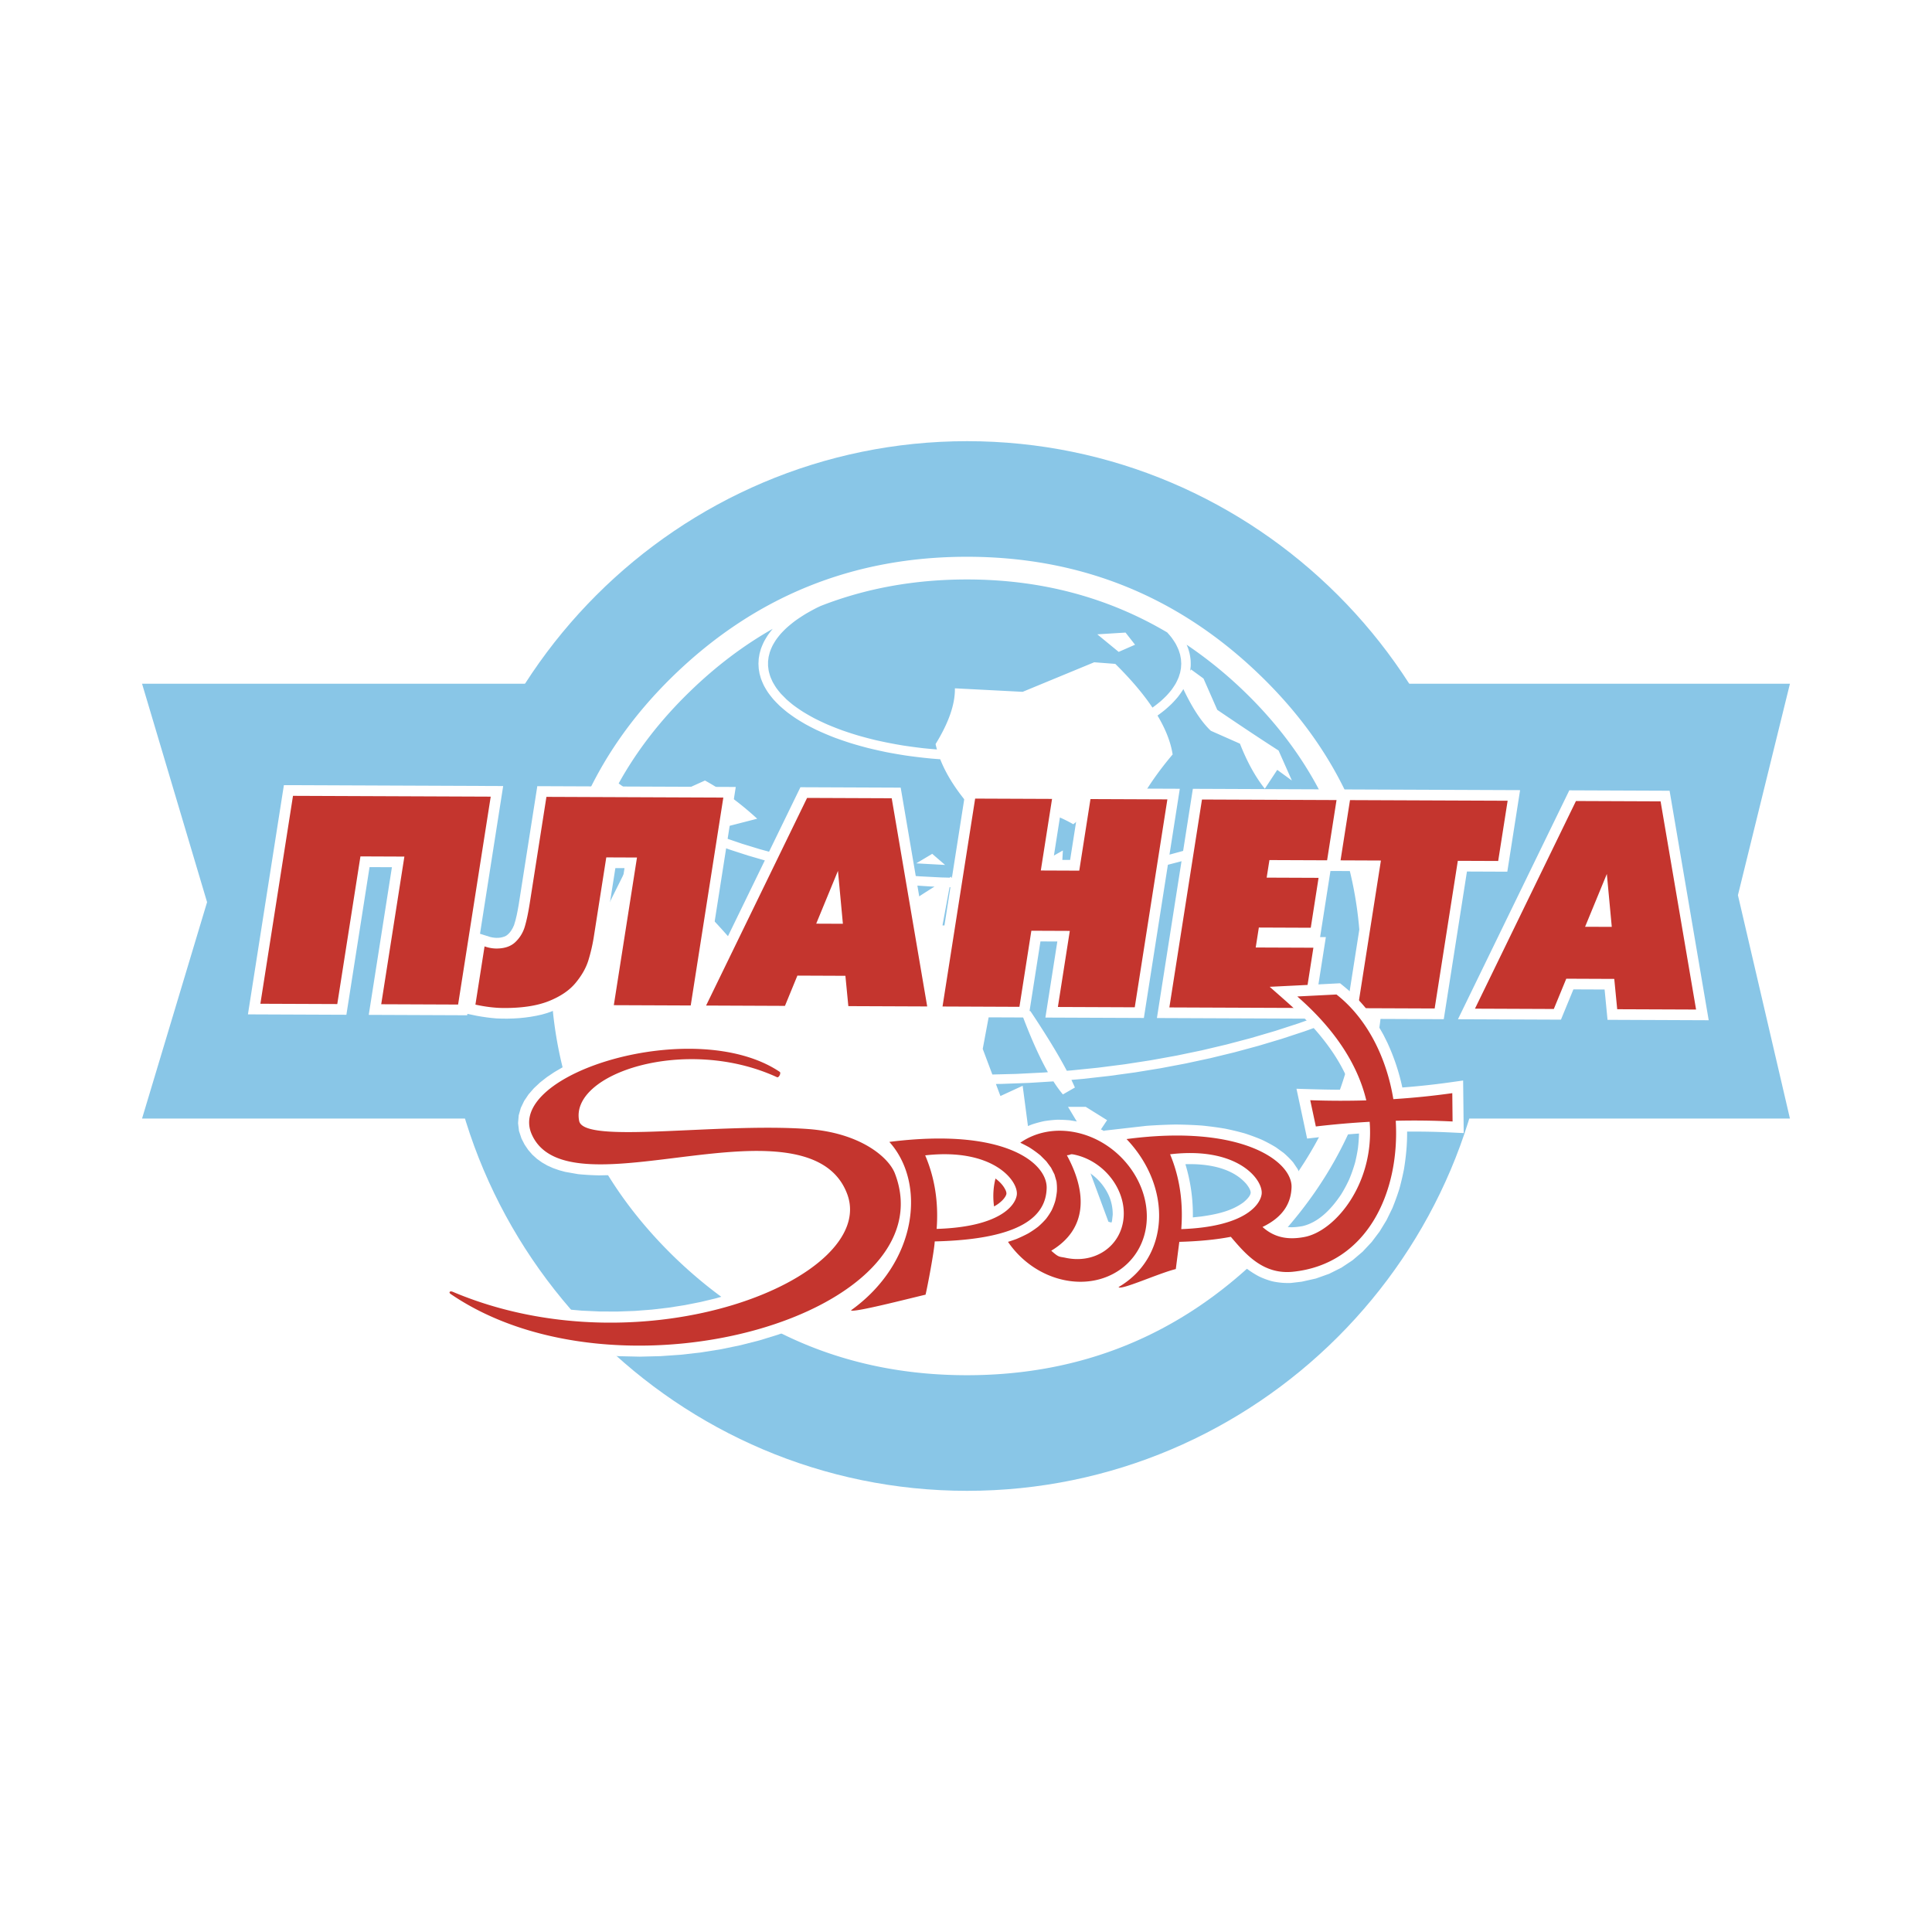
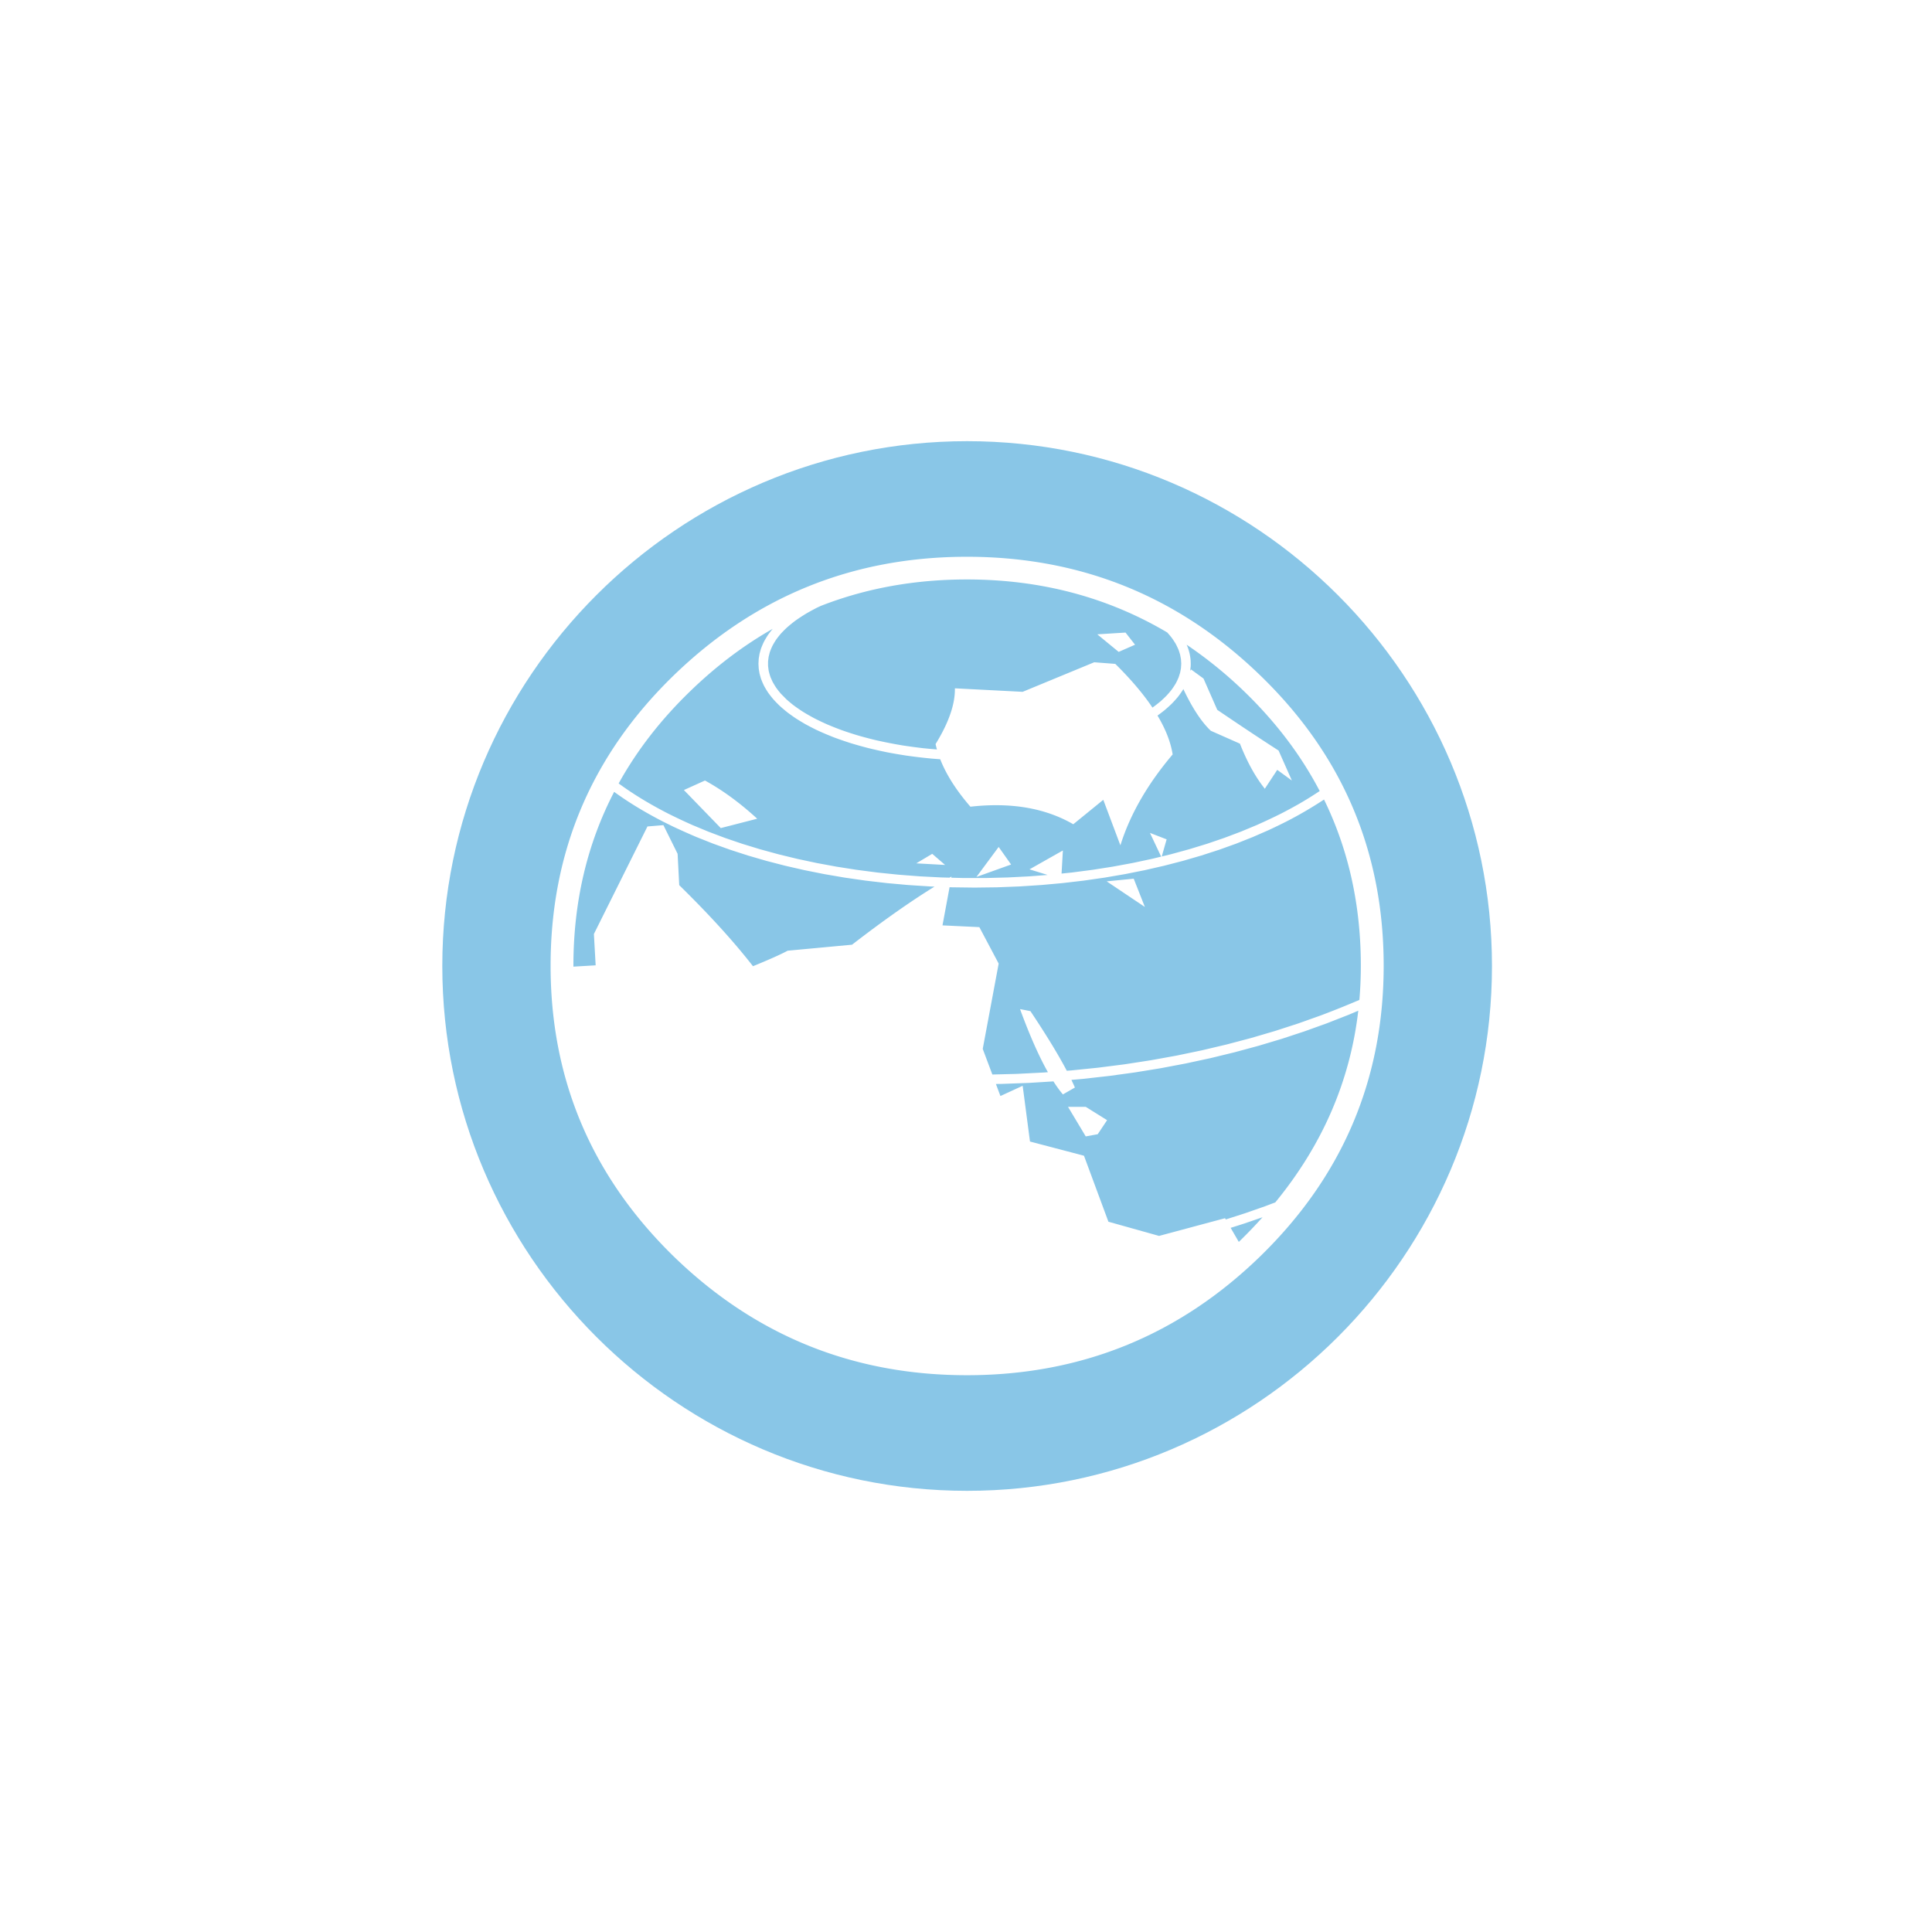
<svg xmlns="http://www.w3.org/2000/svg" width="2500" height="2500" viewBox="0 0 192.756 192.756">
  <g fill-rule="evenodd" clip-rule="evenodd">
    <path fill="#fff" d="M0 0h192.756v192.756H0V0z" />
-     <path fill="#89c6e7" d="M14.173 68.216h164.409l-5.189 21.096 5.189 22.286H14.173l6.487-21.59-6.487-21.792z" />
    <path d="M96.491 44.016c28.839 0 52.363 23.522 52.363 52.363 0 28.84-23.523 52.361-52.363 52.361s-52.362-23.521-52.362-52.361c-.001-28.84 23.521-52.363 52.362-52.363z" fill="#89c6e7" />
    <path d="M138.049 96.355c0-11.358-4.088-20.994-12.264-28.922-8.162-7.927-17.943-11.884-29.316-11.884-11.374 0-21.141 3.957-29.302 11.884-8.146 7.928-12.234 17.564-12.234 28.922 0 11.345 4.103 21.009 12.278 28.995 8.131 7.898 17.884 11.855 29.258 11.855 11.373 0 21.125-3.957 29.257-11.855 8.206-7.986 12.323-17.65 12.323-28.995zm-22.565-24.962c.24-.173.473-.35.703-.535.246-.208.482-.42.715-.644.211-.217.41-.436.605-.667.174-.224.336-.448.49-.687.023-.038.045-.075.066-.113.898 1.9 1.82 3.295 2.742 4.163l2.904 1.285c.717 1.825 1.549 3.329 2.482 4.497l1.24-1.883 1.461 1.065-1.328-2.993c-2-1.285-4.029-2.643-6.117-4.059l-1.373-3.125-1.24-.905-.09.138.051-.466a6.721 6.721 0 0 0-.008-.602 5.657 5.657 0 0 0-.109-.696 7.044 7.044 0 0 0-.152-.514 7.052 7.052 0 0 0-.135-.329 42.584 42.584 0 0 1 5.801 4.716c3.125 3.031 5.615 6.323 7.475 9.882a37.25 37.25 0 0 1-2.094 1.3c-.568.323-1.143.633-1.723.931-.809.409-1.627.788-2.453 1.158l-1.598.665-1.66.626-1.719.586-1.777.543-1.83.501-.904.22.486-1.709-1.664-.643 1.119 2.367-.918.223-1.932.412-1.977.365-2.02.317-2.061.268-1.029.106.131-2.305-3.33 1.883 1.807.558-1.812.14-2.166.111-2.197.056h-2.218l-1.216-.031.022-.118-.199.113-.804-.021-2.167-.111-2.134-.164-2.099-.217-2.061-.268-2.02-.317-1.977-.365-1.931-.412-1.882-.458-1.831-.501-1.776-.543-1.72-.586-1.66-.626-1.598-.665a56.774 56.774 0 0 1-2.496-1.18c-1.688-.87-3.325-1.842-4.856-2.966 1.821-3.289 4.194-6.35 7.12-9.183 2.575-2.501 5.325-4.581 8.249-6.242-.163.196-.316.394-.465.602-.15.229-.286.456-.415.697a7.912 7.912 0 0 0-.299.711l-.134.481-.081.489-.027.496.027.496.081.489.134.481c.089.246.187.476.299.711.129.242.265.469.415.697.169.236.343.458.53.68.208.229.419.446.642.66.245.222.493.431.75.636.281.211.563.413.854.608.314.201.63.392.952.578.346.189.693.369 1.046.544.616.29 1.236.552 1.87.798.535.197 1.071.38 1.612.553.576.174 1.152.336 1.733.486.612.149 1.225.287 1.842.414.646.124 1.291.235 1.939.335.848.121 1.693.221 2.544.302.289.024.577.047.865.067.598 1.529 1.599 3.102 3.012 4.733 4.043-.453 7.459.131 10.262 1.752l2.994-2.438 1.707 4.541c.965-3.081 2.701-6.104 5.213-9.067-.191-1.223-.695-2.517-1.51-3.878zm20.287 24.962c0 1.153-.049 2.289-.146 3.409a97.63 97.63 0 0 1-3.822 1.536l-2.273.809-2.328.755-2.381.699-2.432.643-2.479.586-2.521.525-2.568.464-2.607.403-2.646.338-2.684.274-.449.034c-.859-1.634-2.072-3.616-3.629-5.949l-1.037-.204c.953 2.605 1.883 4.703 2.783 6.297l-.385.029-2.75.14-2.41.061-.959-2.556 1.59-8.512L97.71 92.5l-3.678-.175.707-3.808.259.01 2.242.029 2.242-.029 2.213-.086 2.182-.141 2.148-.195 2.111-.247 2.07-.298 2.029-.348 1.982-.396 1.934-.443 1.885-.488 1.828-.532 1.773-.574 1.713-.616 1.648-.655 1.586-.693a60.96 60.96 0 0 0 1.688-.816 39.201 39.201 0 0 0 3.826-2.229c2.449 5.013 3.673 10.541 3.673 16.585zm-.255 4.483c-.814 7.018-3.574 13.388-8.277 19.123-.342.13-.684.26-1.025.388l-1.986.695-1.932.62-.072-.124-6.584 1.767-5.053-1.416-2.438-6.585-5.387-1.416-.73-5.562-2.219 1.022-.451-1.202.619-.008 2.715-.101 2.406-.149c.316.498.633.931.945 1.299l1.197-.686a21.67 21.67 0 0 0-.35-.762l1.139-.099 2.621-.294 2.586-.354 2.547-.415 2.508-.475 2.467-.532 2.422-.589 2.375-.643 2.328-.697 2.277-.75 2.225-.801 2.17-.85.957-.404zm-9.551 20.606a48.67 48.67 0 0 1-2.369 2.461l-.814-1.403c.453-.141.906-.284 1.357-.43l1.826-.628zM93.233 88.46c-2.43 1.5-5.167 3.429-8.225 5.793l-6.424.599c-.701.379-1.854.891-3.46 1.547-1.883-2.423-4.336-5.125-7.358-8.088l-.161-3.125-1.417-2.861-1.591.131-5.344 10.73.175 3.125-2.219.131v-.088c0-6.345 1.354-12.128 4.065-17.351 1.542 1.125 3.191 2.101 4.887 2.973l.964.478a72.68 72.68 0 0 0 2.352 1.053l1.65.655 1.713.616 1.772.574 1.83.532 1.883.488 1.935.443 1.982.396 2.029.348 2.071.298 2.111.247 2.147.195 2.182.141.451.02zM81.885 60.454c4.498-1.76 9.359-2.641 14.584-2.641 7.367 0 14.027 1.765 19.982 5.284.154.17.301.342.443.522.145.201.277.401.406.614.111.212.209.418.301.64l.139.439.084.448.029.455-.029.455-.084.448-.139.439a7.19 7.19 0 0 1-.301.64 9.18 9.18 0 0 1-.406.614 9.724 9.724 0 0 1-.504.589c-.193.196-.389.382-.594.564-.266.224-.535.432-.814.635-.93-1.386-2.166-2.84-3.709-4.363l-2.104-.161-7.139 2.949-6.76-.35c.029 1.577-.613 3.431-1.927 5.562.039.179.085.359.135.538a57.782 57.782 0 0 1-1.433-.133 61.352 61.352 0 0 1-1.952-.263 46.48 46.48 0 0 1-2.763-.543c-.576-.14-1.146-.29-1.716-.454a36.179 36.179 0 0 1-1.605-.522 31.97 31.97 0 0 1-1.484-.587c-.429-.19-.849-.39-1.267-.603a21.63 21.63 0 0 1-1.137-.649c-.342-.22-.672-.448-.999-.693a15.363 15.363 0 0 1-.652-.548l-.564-.572a8.777 8.777 0 0 1-.471-.598 7.642 7.642 0 0 1-.372-.623l-.189-.429a5.977 5.977 0 0 1-.188-.663l-.057-.452v-.456l.057-.451.112-.444c.077-.224.163-.433.264-.648.116-.216.237-.418.372-.623a9.03 9.03 0 0 1 .471-.598c.183-.198.368-.387.564-.572.287-.257.58-.494.888-.726.339-.241.681-.465 1.035-.682a22.08 22.08 0 0 1 1.17-.638l.323-.15zm28.57 51.305l-2.131-1.329h-1.768l1.768 2.949 1.197-.219.934-1.401zm3.768-21.272l-1.111-2.818-2.699.263 3.81 2.555zm-13.346-4.234l-1.24-1.752-2.219 2.993 3.459-1.241zm-6.584.043l-1.285-1.109-1.591.949 2.876.16zm18.951-21.972l-.949-1.212-2.818.175 2.133 1.752 1.634-.715zm-37.697 17.36c-1.737-1.592-3.475-2.861-5.212-3.811l-2.102.95 3.679 3.795 3.635-.934z" fill="#fff" />
-     <path d="M28.324 78.334l21.878.089-2.312 14.738 1.028.325c.521.127 1.087.131 1.575-.122.379-.254.625-.644.792-1.059.219-.655.344-1.343.462-2.02l1.86-11.849 19.8.08-3.076 19.612 9.526-19.586 10.005.041 3.396 19.921 3.121-19.895 9.824.04-1.121 7.141 1.684.007 1.121-7.142 9.822.04-3.586 22.868-9.824-.04 1.191-7.59-1.684-.007-1.191 7.59-18.944-.076-.293-3.026-3.113-.012-1.242 3.02-9.205-.037-9.822-.04 2.311-14.732-.912-.003-1.139 7.237c-.189 1.039-.418 2.063-.829 3.039-.163.336-.336.65-.53.969-.305.449-.621.854-.986 1.258l-.674.597-.773.52c-.605.334-1.205.614-1.858.835l-.544.157c-1.487.362-3.014.461-4.538.386-.65-.051-1.28-.138-1.919-.254l-.97-.201-.022.14-9.823-.04 2.312-14.732-2.232-.009-2.311 14.732-9.823-.04 3.588-22.87zm102.678 23.298l-15.576-.063 3.586-22.868 14.768.06 17.879.072-1.275 8.136-4.027-.017-2.312 14.733-9.822-.041 2.311-14.731-3.219-.013-.576-.002-1.033 6.596.574.002-1.278 8.136zm14.459.057l11.109-22.837 10.004.04 3.904 22.898-10.094-.042-.293-3.024-3.113-.013-1.242 3.02-10.275-.042z" fill="#fff" />
-     <path d="M29.232 79.401l19.727.08-3.254 20.743-7.671-.031 2.311-14.732-4.384-.018-2.311 14.732-7.672-.03 3.254-20.744zm25.285.102l17.649.072-3.253 20.742-7.672-.031 2.311-14.731-3.063-.013-1.219 7.764a17.25 17.25 0 0 1-.591 2.583c-.246.75-.672 1.484-1.284 2.213-.613.729-1.497 1.323-2.662 1.788-1.164.46-2.657.686-4.475.679-.868-.004-1.809-.116-2.825-.338l.911-5.808c.413.14.803.21 1.173.212.808.002 1.439-.208 1.891-.635a3.48 3.48 0 0 0 .951-1.548c.182-.607.345-1.387.495-2.341l1.663-10.608zm15.93 20.82l10.076-20.715 8.443.034 3.541 20.771-7.868-.032-.293-3.025-4.79-.02-1.241 3.02-7.868-.033zm10.986-8.169l2.662.011-.492-5.279-2.17 5.268zm12.603 8.265l3.255-20.743 7.672.031-1.121 7.142 3.836.016 1.119-7.142 7.672.031-3.254 20.743-7.67-.031 1.189-7.59-3.836-.016-1.189 7.591-7.673-.032zm22.632.092l3.254-20.743 13.424.054-.941 6.01-5.754-.023-.275 1.752 5.178.021-.779 4.979-5.18-.021-.312 1.991 5.754.023-.941 6.011-13.428-.054zm18.795.075l2.311-14.732-4.027-.017.943-6.01 15.727.063-.943 6.01-4.027-.016-2.311 14.732-7.673-.03zm11.695.048l10.076-20.716 8.443.034 3.541 20.77-7.869-.031-.293-3.025-4.789-.02-1.242 3.02-7.867-.032zm10.987-8.17l2.662.01-.492-5.279-2.17 5.269z" fill="#c4352e" />
-     <path d="M95.445 121.359c.906-.121 1.811-.278 2.674-.589l-.084-.728a8.603 8.603 0 0 1 .184-2.58l.102-.411c-1.393-.648-2.952-.828-4.474-.788.522 1.677.777 3.425.752 5.18l.846-.084zm13.186.531l-.26.693c-.338.702-.756 1.364-1.322 1.909l.77.013.77-.143.688-.281.592-.406.484-.518.363-.623.23-.724.07-.607a4.61 4.61 0 0 0-.357-1.853 5.41 5.41 0 0 0-2.324-2.561c.248.711.416 1.408.525 2.152.037.38.057.746.059 1.126-.023.508-.082.97-.188 1.465l-.1.358zm-.979-9.968c.887.216 1.756.503 2.559.951l-.061-.066 4.23-.482a54.792 54.792 0 0 1 2.924-.131c.873.01 1.732.042 2.605.102.771.078 1.527.177 2.295.306.676.137 1.328.293 1.992.479.58.189 1.135.394 1.697.631a15.5 15.5 0 0 1 1.408.757l.779.565c.34.298.637.591.934.932l.457.675.316.715.158.748c.012.375-.008.713-.053 1.082a7.462 7.462 0 0 1-.275 1.052l-.32.68a6.006 6.006 0 0 1-1.205 1.434c.59.157 1.254.085 1.848-.018 1.676-.389 2.945-1.789 3.865-3.166.301-.488.561-.973.803-1.495.236-.565.43-1.12.598-1.712.113-.469.203-.928.277-1.406.057-.489.092-.968.105-1.462-1.732.119-3.453.306-5.178.503-.35-1.657-.705-3.314-1.061-4.971 1.836.06 3.666.114 5.504.093-.855-2.489-2.383-4.646-4.158-6.562-1.266-1.319-2.646-2.489-4.018-3.702 2.342-.115 4.682-.23 7.023-.352.42.338.826.672 1.223 1.034a16.898 16.898 0 0 1 1.848 2.097c.469.663.887 1.336 1.275 2.05l.363.727a21.287 21.287 0 0 1 1.502 4.489 74.992 74.992 0 0 0 4.475-.473l1.59-.223c.021 1.748.041 3.497.057 5.245-.732-.035-1.467-.073-2.197-.102a79.375 79.375 0 0 0-3.449-.045c.014 1.261-.109 2.49-.309 3.731a27.644 27.644 0 0 1-.469 2 25.243 25.243 0 0 1-.689 1.904l-.586 1.199-.688 1.13-.795 1.053-.898.961-1.008.857-1.115.741-1.221.611-1.32.47-1.418.317-1.074.126a7.3 7.3 0 0 1-1.855-.163 7.607 7.607 0 0 1-1.338-.493 8.958 8.958 0 0 1-1.541-1.033 16.287 16.287 0 0 1-1.691-1.724c-1.24.201-2.488.315-3.74.376l-.326 2.521-1.377.386c-.738.247-1.465.519-2.193.792-.92.344-1.844.724-2.814.895l-.561-.003-1.387-.859a9.386 9.386 0 0 1-1.912.285c-.443.002-.865-.018-1.305-.059-.469-.066-.91-.155-1.369-.267a14.923 14.923 0 0 1-1.387-.493 15.868 15.868 0 0 1-1.281-.683c-.406-.27-.783-.546-1.16-.851a15.247 15.247 0 0 1-1.025-.992 18.63 18.63 0 0 1-1.051-1.362c-1.021.257-2.088.387-3.132.502-.706.062-1.402.112-2.11.147a65.09 65.09 0 0 1-.98 5.158c-2.141.51-4.275 1.062-6.43 1.517-.645.131-1.307.284-1.969.263l-.396-.08-1.36-1.031-.505.291-1.576.78-1.668.708-1.75.636-1.823.561-1.887.481-1.942.402-1.987.319-2.022.232-2.048.143-2.066.051-2.073-.046-2.071-.144-2.06-.246-2.039-.353-2.008-.462-1.968-.575-1.917-.691-1.858-.813-1.786-.939-1.738-1.088-.261-.224-.261-.416-.069-.625.299-.6.471-.309.424-.087.36.028 2.066.791 1.769.59 1.785.498 1.793.407 1.797.321 1.795.238 1.788.157 1.774.081 1.756.007 1.73-.062 1.701-.131 1.663-.193 1.622-.254 1.572-.311 1.518-.363 1.458-.414 1.392-.459 1.319-.501 1.241-.539 1.156-.573 1.065-.603.968-.626.865-.646.755-.658.642-.664.522-.662.403-.651.283-.636.168-.614.057-.599-.051-.59-.174-.628a5.44 5.44 0 0 0-.676-1.212l-.553-.586a6.293 6.293 0 0 0-1.45-.901c-2.027-.832-4.244-.893-6.407-.829-2.831.12-5.642.515-8.455.856a76.76 76.76 0 0 1-4.694.431l-1.471.031a27.403 27.403 0 0 1-2.084-.121l-1.296-.228-.617-.168-.593-.209-.568-.255-.538-.308-.502-.36-.462-.417-.412-.475-.358-.529-.309-.601-.25-.754-.094-.788.065-.776.211-.746.335-.699.44-.652.531-.609.611-.572.685-.537.752-.505.814-.474.871-.443.925-.411.971-.38 1.013-.346 1.051-.312 2.19-.512 2.274-.352 1.155-.111 1.16-.064 1.159-.017 1.152.035 1.142.088 1.125.145 1.103.202 1.075.265 1.042.331 1.002.398.958.473 1.042.631.348.465.065.537-.064.369-.114.291-.163.271-.268.285-.515.279-.576-.046-1.002-.431-1.655-.569-1.684-.408-1.691-.256-1.675-.112-1.637.022-1.573.146-1.487.259-1.375.36-1.239.447-1.077.52-.89.57-.679.597c-.428.497-.833 1.06-.746 1.752.459.215 1.034.256 1.529.312 2.124.16 4.259.062 6.384-.023 3.099-.135 6.193-.29 9.293-.324 1.865-.002 3.733.017 5.586.221 1.706.236 3.426.65 4.957 1.459l-.023-.028 4.136-.452a57.48 57.48 0 0 1 2.874-.125 43.58 43.58 0 0 1 2.532.094l1.507.173c1.027.17 2.01.382 3 .709l1.234-.785c.367-.189.729-.352 1.115-.501.4-.131.791-.236 1.203-.325.426-.068.836-.114 1.27-.139.445-.004.871.015 1.316.057l.895.147zm12.196 9.448c1.459-.205 3.01-.517 4.217-1.416.25-.207.688-.603.717-.96-.01-.298-.248-.631-.422-.856-1.445-1.688-3.998-2.051-6.092-1.986.521 1.728.773 3.502.742 5.307l.838-.089z" fill="#fff" />
-     <path d="M92.306 115.27c6.798-.771 9.341 2.577 9.138 3.961-.156 1.077-1.752 3.185-7.995 3.377.198-2.643-.183-5.088-1.143-7.338zm12.577 9.513c3.539-2.118 3.645-5.681 1.559-9.522.502-.037.242-.172.779-.056 2.939.64 5.131 3.472 4.879 6.303-.254 2.832-2.857 4.62-5.797 3.981-.641-.139-.631 0-1.42-.706zm-5.705-4.416a7.313 7.313 0 0 1-.045-1.68 6.78 6.78 0 0 1 .189-1.105c.438.332.822.725 1.039 1.241.084.259.064.334-.068.572-.197.309-.447.527-.742.743a5.57 5.57 0 0 1-.373.229zm8.24-7.369c4.203.914 7.334 4.961 6.973 9.009s-4.084 6.604-8.285 5.69c-2.297-.5-4.275-1.937-5.537-3.797.279-.086.557-.181.836-.283.412-.174.803-.356 1.199-.568.348-.21.666-.425.986-.673a8.13 8.13 0 0 0 .777-.776c.215-.282.393-.553.564-.862.143-.307.254-.596.352-.918a7.24 7.24 0 0 0 .162-.938c.02-.356.008-.66-.039-1.015l-.201-.694-.34-.669-.469-.634-.592-.594a11.218 11.218 0 0 0-1.119-.807c-.297-.166-.59-.316-.891-.459 1.507-1.051 3.503-1.474 5.624-1.012zm-29.627-6.062c.166.111-.085.621-.266.537-9.121-4.197-20.717-.359-19.74 4.369.481 2.329 13.7.159 22.758.795 5.256.368 8.117 2.808 8.743 4.442 5.356 13.963-27.379 23.591-44.318 12.027-.244-.166-.074-.34.198-.225 19.111 8.091 42.499-1.38 39.357-9.759-1.394-3.717-5.614-4.501-10.639-4.252-8.374.415-18.522 3.529-20.833-1.7-2.689-6.081 16.319-11.886 24.74-6.234zm38.949 8.227c6.805-.81 9.338 2.588 9.131 3.997-.162 1.097-1.768 3.249-8.016 3.469.209-2.691-.162-5.179-1.115-7.466zm-4.344-1.518c4.559 4.786 4.342 11.759-.793 14.765.172.374 4.035-1.393 5.707-1.795.117-.905.232-1.811.35-2.715 2.043-.057 3.738-.232 5.139-.504 1.443 1.686 3.189 3.801 6.217 3.484 7.391-.772 10.66-7.923 10.238-15.062a76.638 76.638 0 0 1 5.67.073l-.029-2.826c-1.9.268-3.859.469-5.881.597-.678-4.128-2.598-8.032-5.674-10.441l-3.91.197c4.037 3.518 6.104 7.09 6.885 10.368-1.812.054-3.676.05-5.592-.017l.559 2.619a89.05 89.05 0 0 1 5.369-.466c.484 6.173-3.434 10.899-6.49 11.489-1.713.33-3.053.034-4.201-.996 2.113-1.011 2.852-2.434 2.898-3.967.078-2.584-4.999-6.322-16.462-4.803zm-23.666.283c3.685 4.095 2.83 12.031-3.826 16.803.136.284 5.771-1.173 7.439-1.562.208-.868.875-4.409.914-5.313 8.739-.205 11.096-2.577 11.168-5.313.069-2.538-4.247-6.063-15.695-4.615z" fill="#c4352e" />
  </g>
</svg>